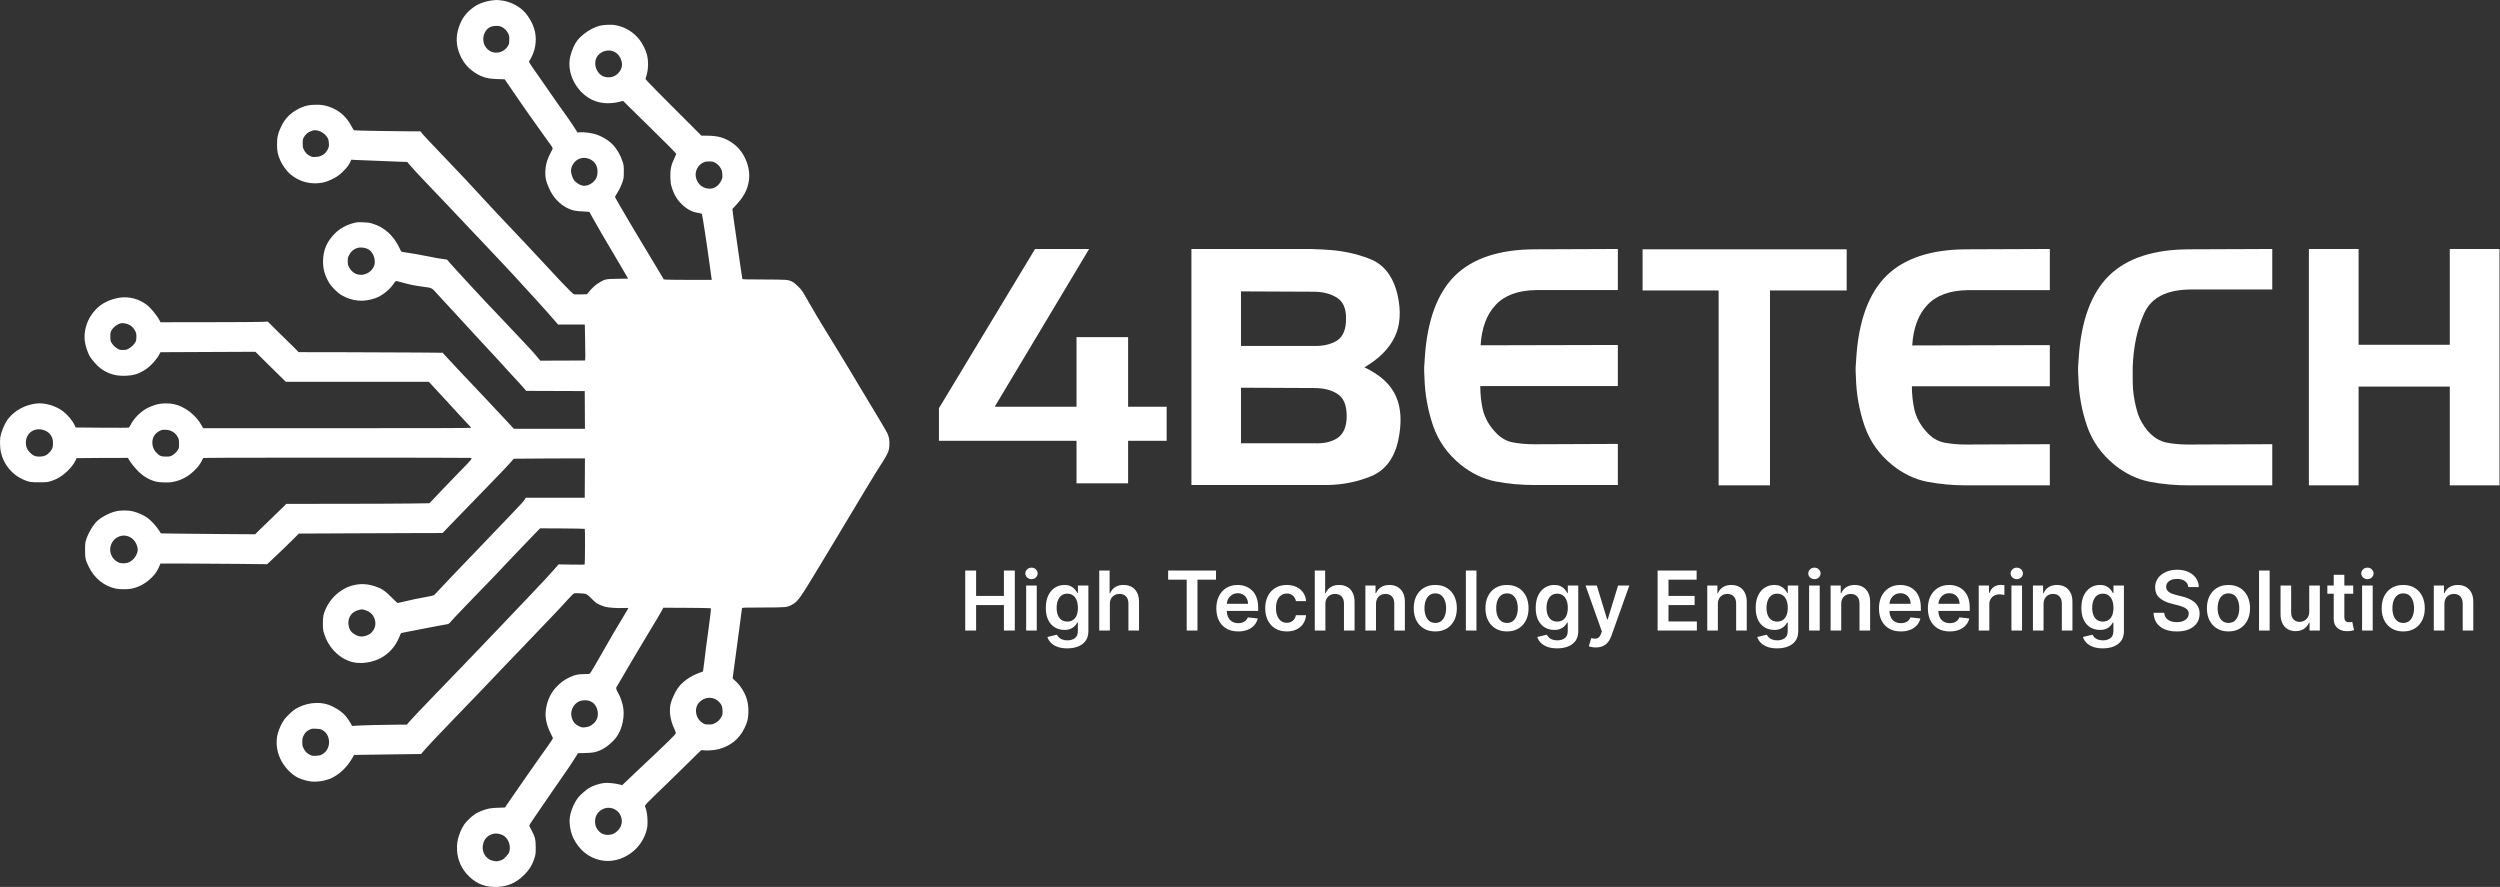
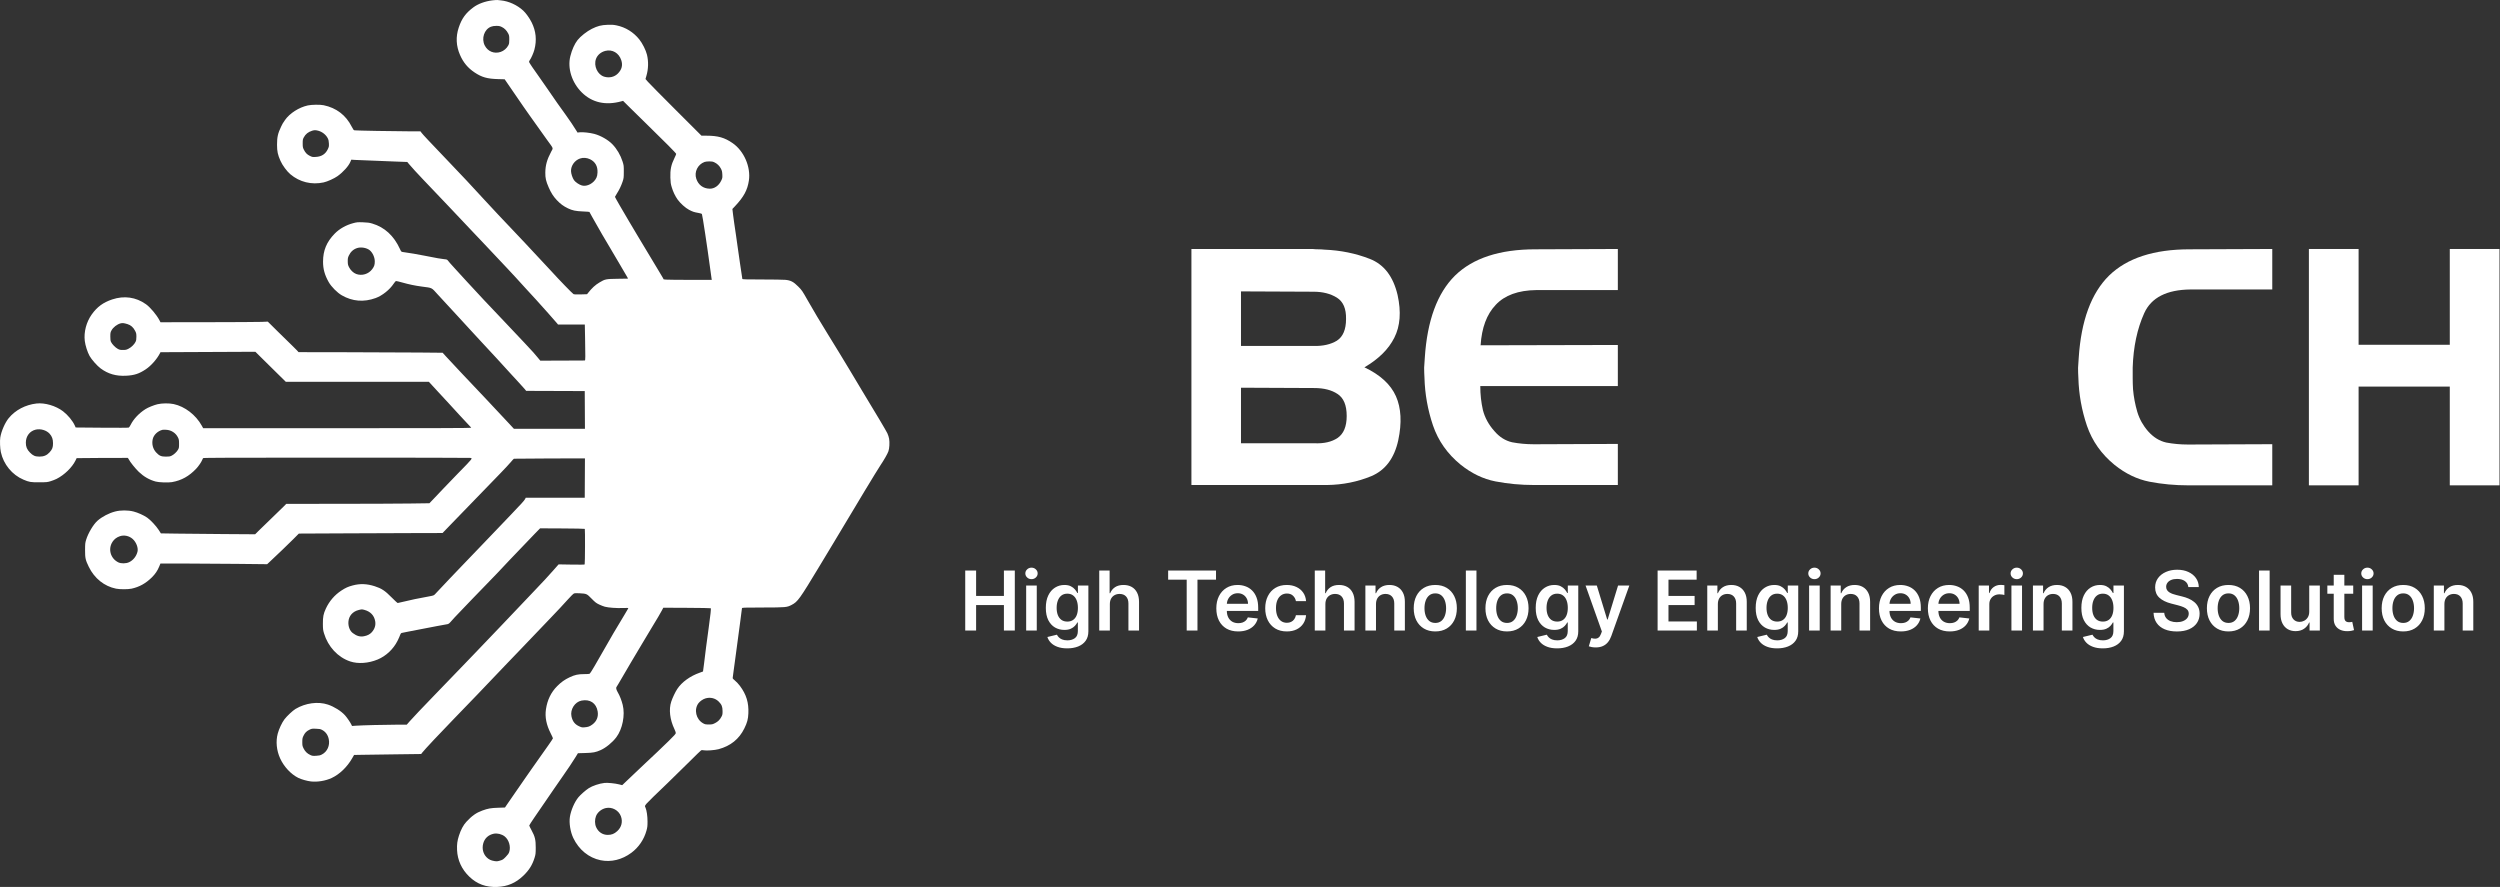
<svg xmlns="http://www.w3.org/2000/svg" width="3030" height="1075" viewBox="0 0 3030 1075" fill="none">
  <rect x="0" y="0" width="3030" height="1075" fill="#333333" stroke="none" />
  <path fill-rule="evenodd" clip-rule="evenodd" d="M596.676 0.447C587.882 1.527 579.449 4.641 573.695 8.932C564.388 15.872 559.643 22.434 555.982 33.42C552.262 44.585 552.775 55.623 557.519 66.542C561.51 75.727 567.016 82.357 575.177 87.806C583.879 93.617 590.555 95.521 603.444 95.868L611.647 96.089L613.686 99.028C614.808 100.645 618.002 105.307 620.784 109.389C629.634 122.371 631.336 124.847 634.629 129.527C636.401 132.045 639.346 136.246 641.176 138.863C647.246 147.548 657.341 161.713 662.992 169.476C671.253 180.825 670.598 179.001 668.1 183.699C662.963 193.359 661.02 200.268 660.923 209.214C660.852 215.837 661.694 219.526 665.023 227.169C667.875 233.716 670.682 238.11 674.83 242.519C679.166 247.129 682.931 249.907 688.394 252.526C693.761 255.1 697.651 255.903 706.633 256.29C710.76 256.468 714.242 256.721 714.372 256.853C714.502 256.985 716.107 259.893 717.938 263.317C721.332 269.66 738.984 300.101 740.609 302.411C741.1 303.11 741.502 303.811 741.502 303.968C741.502 304.126 745.704 311.242 750.838 319.782C755.973 328.322 760.378 335.847 760.628 336.503L761.082 337.697L748.539 337.881C734.319 338.09 733.346 338.286 726.597 342.318C721.353 345.451 717.528 348.971 712.601 355.198L711.499 356.59L704.012 356.818C698.669 356.98 696.114 356.875 695.088 356.45C694.008 356.003 677.382 338.835 668.008 328.485C667.511 327.937 654.069 313.526 636.696 294.916C631.288 289.123 624.057 281.474 620.627 277.918C612.671 269.672 596.132 252.036 585.393 240.349C567.269 220.624 564.017 217.151 545.692 197.963C519.355 170.386 512.942 163.566 511.138 161.217L509.575 159.182L496.871 159.174C479.13 159.163 431.302 158.289 429.69 157.946C428.589 157.712 427.995 156.94 426.269 153.504C419.294 139.615 407.625 130.707 392.243 127.529C387.964 126.645 377.679 126.777 373.093 127.775C362.327 130.118 351.011 137.373 345.388 145.537C342.625 149.548 342.396 149.935 340.723 153.437C336.765 161.719 335.758 166.195 335.765 175.46C335.771 183.512 336.634 187.535 339.957 194.995C342.37 200.413 347.674 207.611 351.881 211.174C363.118 220.693 377.68 224.269 392.243 221.087C396.735 220.106 405.058 216.354 409.026 213.523C415.967 208.57 422.511 201.283 424.672 196.103L425.747 193.525L430.3 193.826C434.636 194.112 441.949 194.406 477.893 195.736L493.644 196.319L495.368 198.444C497.903 201.566 507.248 211.79 513.09 217.833C515.891 220.729 521.945 227.085 526.543 231.957C531.141 236.828 539.445 245.554 544.996 251.347C554.913 261.698 569.877 277.53 574.631 282.703C575.959 284.149 579.848 288.242 583.273 291.8C586.698 295.357 592.191 301.176 595.481 304.731C603.317 313.197 608.303 318.492 615.333 325.811C618.5 329.11 622.909 333.85 625.128 336.344C627.347 338.838 632.537 344.542 636.662 349.018C640.786 353.495 646.629 359.851 649.646 363.142C656.057 370.137 673.77 390.087 675.262 391.994L676.289 393.305H692.54H708.792L709.108 409.183C709.577 432.688 709.535 436.867 708.827 436.915C708.498 436.937 696.218 436.995 681.539 437.043L654.851 437.129L651.276 432.812C649.31 430.438 647.101 427.849 646.366 427.059C645.631 426.269 640.734 420.991 635.483 415.329C630.233 409.668 619.447 398.249 611.515 389.954C593.882 371.514 577.658 354.224 565.467 340.879C560.415 335.349 554.49 328.87 552.301 326.481C546.112 319.727 543.746 317.045 542.781 315.694C542.011 314.614 541.427 314.405 538.404 314.128C534.613 313.781 529.994 312.962 513.85 309.773C505.007 308.026 498.353 306.903 487.853 305.386C486.424 305.179 486.121 304.828 484.694 301.712C477.338 285.663 466.095 275.352 451.131 270.933C447.629 269.898 445.523 269.616 439.877 269.424C433.478 269.208 432.555 269.289 428.147 270.45C419.378 272.761 411.331 277.327 405.551 283.273C395.821 293.282 391.551 303.579 391.533 317.08C391.52 326.021 393.51 333.25 398.348 341.837C401.536 347.496 408.675 354.71 414.266 357.922C427.173 365.336 440.954 366.45 455.286 361.236C463.288 358.326 472.302 351.149 477.096 343.873C478.64 341.529 479.51 340.641 480.259 340.645C480.828 340.647 483.94 341.392 487.173 342.3C495.884 344.744 502.911 346.211 511.216 347.32C524.444 349.085 522.607 348.166 530.697 357.072C538.346 365.491 544.627 372.302 555.038 383.468C558.733 387.43 564.972 394.227 568.903 398.572C572.834 402.917 579.193 409.811 583.034 413.893C591.788 423.197 613.55 446.842 618.983 452.953C620.406 454.555 624.376 458.864 627.804 462.529C631.232 466.194 634.866 470.214 635.879 471.463L637.72 473.734L673.214 473.857L708.707 473.98L708.831 496.842L708.956 519.703H665.904H622.853L617.208 513.599C606.132 501.623 599.412 494.451 589.742 484.288C575.015 468.808 574.254 468.003 558.566 451.327C550.561 442.818 542.319 433.984 540.25 431.697L536.487 427.538L508.412 427.273C492.97 427.126 453.672 426.963 421.083 426.908L361.829 426.809L360.04 424.786C359.056 423.673 356.204 420.83 353.703 418.467C351.201 416.104 343.623 408.689 336.862 401.99L324.568 389.809L316.993 390.12C312.826 390.291 283.564 390.46 251.965 390.496L194.513 390.561L193.157 387.983C189.741 381.489 182.011 372.34 176.844 368.676C164.71 360.071 150.476 358.064 135.973 362.912C125.037 366.568 117.724 371.934 111.192 381.097C104.623 390.312 101.44 402.461 102.766 413.255C103.448 418.806 105.984 426.74 108.575 431.434C110.934 435.704 117.79 443.441 121.926 446.497C131.047 453.238 140.674 456.008 152.832 455.39C162.78 454.885 168.55 453.003 176.621 447.63C183.089 443.323 190.167 435.327 193.85 428.164L194.513 426.875L252.015 426.611L309.517 426.347L316.41 433.167C320.201 436.917 328.495 445.104 334.841 451.358L346.379 462.729H433.078H519.776L530.456 474.339C536.329 480.725 542.657 487.565 544.518 489.54C546.378 491.515 552.106 497.763 557.247 503.425C562.387 509.086 567.598 514.677 568.827 515.849C570.056 517.02 571.062 518.206 571.062 518.484C571.062 518.839 522.443 518.99 408.652 518.988L246.242 518.985L244.571 515.959C237.326 502.84 224.033 492.611 210.488 489.732C204.895 488.544 196.309 488.634 190.867 489.939C186.449 490.999 179.461 493.835 176.298 495.854C168.416 500.883 161.82 507.879 158.332 514.909C157.554 516.478 156.54 517.964 156.079 518.21C155.569 518.483 142.841 518.553 123.47 518.388L91.698 518.118L90.728 515.918C88.194 510.171 82.314 503.021 76.39 498.483C67.721 491.843 54.292 487.892 44.287 489.039C30.824 490.583 18.643 496.974 10.614 506.707C6.098 512.183 1.523 522.664 0.331 530.267C-0.323 534.434 0.033 543.328 1.038 547.963C4.253 562.793 14.75 575.571 28.466 581.355C35.463 584.305 37.115 584.582 47.532 584.542C56.498 584.508 57.376 584.424 61.319 583.221C63.636 582.514 66.867 581.262 68.501 580.437C78.084 575.602 87.407 566.527 91.594 557.958L92.904 555.278L123.569 555.015C140.434 554.87 154.482 554.847 154.785 554.964C155.088 555.08 155.666 555.866 156.069 556.71C157.521 559.753 164.048 567.904 168.226 571.891C174.374 577.758 181.014 581.562 188.768 583.66C192.695 584.723 203.969 585.118 208.351 584.347C220.032 582.291 229.214 577.182 237.975 567.861C240.631 565.035 244.106 559.941 245.024 557.527C245.375 556.605 245.868 555.582 246.119 555.253C246.484 554.776 279.272 554.655 407.263 554.66C495.641 554.663 568.758 554.798 569.745 554.962C573.082 555.513 573.717 554.705 554.569 574.284C549.289 579.683 541.63 587.64 537.548 591.967C533.467 596.293 527.95 602.106 525.287 604.884L520.447 609.933L497.04 610.26C484.167 610.44 445.13 610.606 410.293 610.63L346.952 610.672L343.984 613.696C342.351 615.359 335.644 621.877 329.079 628.179C322.513 634.481 315.361 641.416 313.184 643.588L309.226 647.539L271.26 647.287C250.378 647.149 224.675 646.904 214.143 646.743L194.992 646.45L192.367 642.326C189.311 637.523 182.313 630.048 178.341 627.343C173.976 624.371 167.167 621.309 161.957 619.976C155.11 618.225 146.245 618.212 139.562 619.943C131.927 621.922 123.708 626.222 118.129 631.158C113.217 635.503 106.85 646.163 104.421 654.108C103.243 657.959 103.134 659.01 103.106 666.689C103.072 676.399 103.595 678.748 107.639 687.037C114.477 701.05 126.399 710.592 140.652 713.455C145.359 714.401 155.195 714.389 159.563 713.433C168.945 711.379 176.689 707.061 184.061 699.772C188.156 695.723 190.875 691.713 192.941 686.678L194.462 682.968L222.496 682.997C237.914 683.013 267.01 683.202 287.154 683.417L323.78 683.808L326.652 681.129C336.531 671.914 349.174 659.779 355.199 653.729L362.2 646.698L422.944 646.41C456.353 646.251 495.537 646.099 510.02 646.072L536.352 646.023L545.449 636.606C554.397 627.345 588.056 592.595 606.618 573.457C611.823 568.09 617.479 562.01 619.187 559.946C620.894 557.881 622.56 556.091 622.889 555.968C623.218 555.844 642.717 555.7 666.221 555.648L708.956 555.555L708.831 579.403L708.707 603.251H672.951H637.195L636.495 604.687C635.6 606.525 631.767 610.772 619.21 623.838C613.643 629.631 606.849 636.741 604.113 639.638C601.376 642.535 591.371 652.984 581.878 662.859C572.385 672.734 562.664 682.86 560.275 685.361C557.887 687.863 550.984 695.081 544.936 701.401C534.746 712.049 531.744 715.234 527.45 719.95C525.917 721.634 525.5 721.802 520.552 722.724C504.266 725.757 499.154 726.808 491.38 728.727C486.658 729.892 482.457 730.846 482.044 730.847C481.631 730.848 478.277 727.778 474.591 724.024C466.695 715.985 462.426 713.154 454.26 710.539C444.639 707.46 436.416 707.16 427.432 709.563C421.807 711.068 418.953 712.356 413.788 715.723C405.606 721.056 399.085 728.624 394.935 737.602C391.994 743.964 391.278 747.618 391.333 755.982C391.374 762.302 391.534 763.68 392.665 767.472C397.528 783.774 409.463 796.633 424.388 801.649C433.903 804.848 446.588 803.962 457.735 799.321C467.858 795.107 476.757 786.742 481.768 776.732C483.198 773.876 484.633 770.654 484.957 769.573C485.303 768.417 485.951 767.437 486.532 767.194C487.074 766.967 490.749 766.221 494.699 765.537C498.649 764.853 505.871 763.46 510.75 762.44C515.627 761.421 524.46 759.722 530.379 758.666C536.297 757.609 541.822 756.603 542.657 756.431C543.624 756.23 544.733 755.422 545.711 754.204C547.458 752.031 552.574 746.566 561.977 736.831C565.539 733.144 570.598 727.865 573.22 725.1C575.841 722.335 582.838 715.117 588.768 709.06C598.546 699.07 606.166 691.073 617.507 678.898C623.167 672.822 640.967 654.239 648.361 646.688L654.584 640.333L681.486 640.464C696.282 640.536 708.566 640.773 708.782 640.99C709.228 641.436 709.065 683.346 708.615 684.074C708.427 684.377 702.716 684.453 692.674 684.286L677.024 684.027L671.112 690.719C663.353 699.501 659.412 703.763 648.395 715.285C643.358 720.552 637.633 726.583 635.671 728.688C631.485 733.179 625.598 739.371 617.914 747.363C614.876 750.523 609.932 755.724 606.927 758.92C600.073 766.21 584.081 782.93 574.922 792.382C571.087 796.339 566.011 801.619 563.641 804.116C556.087 812.076 543.542 825.084 525.332 843.84C512.549 857.006 500.063 870.186 496.419 874.36L492.971 878.31L479.951 878.322C466.234 878.335 438.983 879.026 431.227 879.557L426.643 879.872L425.865 878.232C424.555 875.469 420.526 869.589 418.134 866.946C413.444 861.763 405.084 856.515 397.443 853.957C385.496 849.956 370.294 851.999 358.15 859.235C354.828 861.214 347.748 867.855 344.772 871.782C341.745 875.776 338.134 883.463 336.608 889.16C334.083 898.585 335.157 909.576 339.545 919.204C344.102 929.204 352.497 938.241 361.392 942.72C365.084 944.58 372.193 946.593 376.923 947.12C384.854 948.003 394.543 946.38 401.997 942.92C411.545 938.488 420.726 929.657 426.824 919.039L429.143 915.003L438.461 914.833C443.586 914.739 461.885 914.482 479.124 914.261L510.468 913.859L511.68 912.257C514.228 908.888 534.276 887.508 550.244 871.13C566.326 854.636 589.529 830.444 611.772 806.98C616.635 801.85 625.893 792.21 632.344 785.558C643.767 773.779 652.94 764.182 667.237 749.054C671.086 744.98 676.198 739.593 678.597 737.084C680.996 734.574 685.484 729.685 688.57 726.22C691.663 722.746 694.824 719.652 695.612 719.325C696.627 718.905 698.597 718.823 702.396 719.044C711.072 719.546 711.13 719.573 716.994 725.532C721.457 730.067 722.634 730.981 726.182 732.663C728.42 733.725 731.544 734.935 733.124 735.352C737.521 736.514 747.21 737.212 754.817 736.917C759.979 736.717 761.633 736.792 761.52 737.22C761.438 737.532 759.578 740.697 757.386 744.251C748.841 758.113 741.003 771.544 720.782 806.972C717.64 812.478 715.276 816.113 714.484 816.66C714.203 816.853 711.323 817.014 708.083 817.019C700.652 817.028 696.713 817.885 690.416 820.861C684.303 823.751 680.261 826.62 675.317 831.578C667.863 839.056 663.377 848.288 661.699 859.601C660.295 869.072 662.156 878.469 667.522 889.008C668.977 891.864 670.166 894.482 670.166 894.826C670.166 895.171 667.732 898.867 664.756 903.04C661.78 907.213 656.932 914.075 653.982 918.288C651.032 922.501 646.78 928.534 644.534 931.694C642.288 934.854 638.946 939.642 637.108 942.335C635.27 945.027 629.977 952.676 625.346 959.331C620.714 965.987 615.823 973.071 614.476 975.075L612.027 978.716L603.633 978.994C594.871 979.284 591.418 979.897 584.561 982.384C577.185 985.06 571.968 988.742 565.232 996.025C561.617 999.934 558.6 1005.54 556.293 1012.64C554.246 1018.94 553.656 1023.37 553.951 1030.2C554.485 1042.51 559.565 1053.59 568.734 1062.43C578.143 1071.51 588.991 1075.51 602.661 1074.95C615.121 1074.44 624.996 1070.21 634.169 1061.46C641.23 1054.72 645.244 1048.31 647.961 1039.42C649.156 1035.51 649.282 1034.39 649.309 1027.45C649.348 1017.83 648.41 1013.92 644.249 1006.31C642.704 1003.48 641.44 1000.88 641.44 1000.52C641.44 1000.17 644.204 995.845 647.582 990.92C650.96 985.995 656.165 978.411 659.15 974.066C662.134 969.721 667.521 961.857 671.121 956.59C674.721 951.324 679.574 944.322 681.905 941.03C687.719 932.819 694.268 923.027 697.634 917.511L700.445 912.905L709.364 912.65C718.899 912.378 721.872 911.821 727.858 909.179C734.339 906.318 742.142 899.937 746.99 893.533C754.466 883.656 757.82 866.659 754.724 854.339C753.325 848.768 751.126 843.136 748.849 839.292C747.006 836.181 746.354 833.663 747.144 832.71C747.419 832.379 748.386 830.815 749.292 829.235C756.041 817.473 759.167 812.128 764.7 802.902C768.174 797.109 773.884 787.521 777.389 781.596C780.894 775.671 786.184 766.838 789.144 761.966C797.109 748.859 800.02 743.926 802.082 740.044L803.934 736.555L832.524 736.693C848.249 736.768 861.274 736.99 861.469 737.185C861.916 737.632 861.092 745.387 858.994 760.483C856.553 778.046 854.535 793.618 853.323 804.226C852.728 809.431 852.156 813.757 852.05 813.84C851.944 813.923 850.134 814.591 848.028 815.326C836.527 819.335 826.332 826.715 820.878 834.98C818.415 838.713 815.193 845.476 813.579 850.301C810.422 859.738 811.847 872.085 817.442 883.759C818.333 885.618 819.062 887.708 819.062 888.402C819.062 889.407 817.28 891.408 810.309 898.231C802.624 905.751 790.865 916.936 781.957 925.198C780.376 926.664 774.343 932.377 768.551 937.893C762.759 943.409 757.137 948.754 756.057 949.771L754.095 951.621L750.312 950.657C745.412 949.41 736.304 948.509 732.645 948.912C726.44 949.594 718.022 952.413 713.538 955.31C709.809 957.72 703.61 963.165 701.018 966.306C696.34 971.979 692.015 981.942 690.731 990.006C689.554 997.394 691.257 1008.13 694.783 1015.56C701.548 1029.8 713.586 1039.64 727.857 1042.59C740.58 1045.21 753.83 1042.02 765.22 1033.57C774.043 1027.03 780.532 1017.52 783.502 1006.78C784.622 1002.73 784.802 1001.18 784.799 995.611C784.794 989.096 783.829 982.423 782.384 978.915C781.061 975.704 778.657 978.391 808.769 949.42C816.668 941.819 828.923 929.813 836.002 922.738C843.08 915.664 849.287 909.653 849.796 909.381C850.425 909.045 851.442 909.039 852.966 909.364C856.065 910.026 866.251 909.261 870.886 908.019C885.427 904.121 895.812 895.761 902.141 882.858C905.632 875.74 906.7 871.74 907.02 864.597C907.6 851.632 904.574 841.757 896.829 831.349C895.147 829.088 892.474 826.219 890.888 824.973C889.301 823.727 888.005 822.327 888.005 821.86C888.005 821.394 888.326 818.876 888.718 816.266C889.111 813.656 890.406 804.087 891.597 795.002C893.644 779.385 895.86 762.837 897.333 752.151C897.696 749.518 898.231 745.317 898.523 742.815C898.814 740.313 899.143 737.836 899.253 737.309C899.45 736.367 899.861 736.351 924.49 736.3C952.499 736.243 953.706 736.135 959.374 733.191C966.921 729.269 968.911 726.499 993.574 685.601C1001.51 672.435 1009.31 659.507 1010.9 656.874C1012.49 654.241 1016.69 647.239 1020.23 641.314C1023.78 635.389 1031.21 623 1036.76 613.784C1042.3 604.567 1047.27 596.272 1047.79 595.351C1048.32 594.429 1050.42 590.982 1052.47 587.69C1054.51 584.399 1057.91 578.797 1060.02 575.242C1062.13 571.687 1065.3 566.609 1067.08 563.957C1071.55 557.29 1075.63 550.129 1076.75 546.994C1077.96 543.606 1078.38 536.315 1077.62 531.793C1077.3 529.911 1076.32 526.874 1075.44 525.045C1073.94 521.908 1061.81 501.497 1044.81 473.501C1040.65 466.655 1034.01 455.559 1030.06 448.844C1026.11 442.129 1020.24 432.434 1017.02 427.299C1013.8 422.164 1007.51 411.93 1003.04 404.557C998.568 397.184 992.873 387.811 990.386 383.73C987.898 379.648 982.754 370.815 978.953 364.1C972.328 352.395 971.854 351.703 967.487 347.325C961.7 341.524 958.407 339.796 951.957 339.171C949.566 338.94 936.885 338.745 923.777 338.737C905.155 338.727 899.896 338.594 899.726 338.126C899.605 337.797 898.32 329.233 896.87 319.095C895.419 308.956 894.121 299.907 893.985 298.986C893.849 298.064 892.982 291.924 892.059 285.341C891.136 278.757 890.156 272.11 889.881 270.568C889.606 269.027 888.995 264.502 888.524 260.514L887.668 253.262L890.612 250.15C901.423 238.723 905.934 230.422 907.654 218.79C910.09 202.325 901.717 183.032 888.005 173.519C878.256 166.755 870.284 164.477 856.288 164.457L850.185 164.449L819.141 133.448C802.068 116.397 786.799 100.938 785.211 99.095L782.325 95.744L783.446 91.913C785.868 83.636 786.113 74.416 784.127 66.299C782.78 60.792 778.67 52.592 774.862 47.812C767.838 38.998 758.148 33.011 747.271 30.768C743.596 30.009 741.479 29.871 736.475 30.058C728.657 30.352 724.308 31.459 717.325 34.933C711.357 37.902 703.6 44.005 700.035 48.537C696.415 53.136 693.254 60.155 691.279 67.974C687.562 82.694 693.07 100.14 705.213 112.106C717.705 124.416 734.164 128.069 753.232 122.765L755.147 122.232L763.767 130.772C768.508 135.469 777.556 144.349 783.875 150.505C806.156 172.211 819.541 185.729 819.541 186.527C819.541 186.97 818.592 189.24 817.432 191.57C813.455 199.563 812.161 205.761 812.484 215.278C812.681 221.075 812.939 222.886 814.147 226.929C815.784 232.411 818.262 237.612 821.233 241.801C824.486 246.388 830.827 252.085 835.166 254.319C839.704 256.655 841.138 257.133 846.343 258.049C848.55 258.436 850.507 258.998 850.691 259.297C851.321 260.315 857.157 298.756 860.678 325.079C861.488 331.136 862.268 336.791 862.412 337.647L862.674 339.203L836.679 339.2C822.382 339.198 809.269 339.063 807.539 338.899L804.394 338.602L803.043 336.15C802.3 334.801 799.711 330.466 797.291 326.516C792.758 319.117 779.636 297.291 773.112 286.298C771.081 282.875 766.339 274.903 762.575 268.583C754.075 254.31 745.333 239.104 745.333 238.594C745.333 238.383 746.275 236.75 747.426 234.964C750.411 230.335 752.823 225.357 754.531 220.3C755.932 216.151 756.013 215.508 756.045 208.257C756.077 200.919 756.015 200.393 754.549 195.777C752.051 187.906 747.625 180.404 742.157 174.774C737.022 169.486 728.027 164.351 720.254 162.27C715.025 160.87 706.392 159.928 702.653 160.35L699.95 160.655L698.851 158.841C695.774 153.768 689.518 144.446 685.906 139.552C680.382 132.067 670.661 118.224 663.212 107.234C659.821 102.231 655.088 95.444 652.695 92.153C647.35 84.8 641.686 76.413 641.273 75.241C641.079 74.69 641.391 73.81 642.121 72.847C643.773 70.674 646.617 64.236 647.66 60.314C650.758 48.655 649.647 37.678 644.287 26.99C641.744 21.919 637.367 15.809 634.173 12.873C626.787 6.082 616.724 1.458 607.209 0.482C605.629 0.319 603.69 0.113 602.9 0.022C602.11 -0.068 599.309 0.123 596.676 0.447ZM595.047 32.391C586.887 35.525 583.196 46.693 587.522 55.153C591.236 62.415 598.956 65.534 606.775 62.932C610.645 61.644 614.248 58.556 616.09 54.948C617.105 52.96 617.26 52.014 617.251 47.865C617.241 43.58 617.102 42.812 615.918 40.547C613.984 36.844 611.419 34.251 608.166 32.71C605.731 31.556 604.711 31.352 601.464 31.373C598.786 31.39 596.855 31.697 595.047 32.391ZM733.603 61.699C728.303 63.065 724.098 66.668 722.368 71.326C719.227 79.779 724.187 90.552 732.321 92.947C738.587 94.791 744.754 93.332 748.977 89.006C753.642 84.229 754.945 79.073 753.01 73.056C750.156 64.178 742.152 59.494 733.603 61.699ZM378.359 158.417C373.45 159.974 370.345 162.461 368.143 166.603C367.009 168.735 366.869 169.521 366.869 173.785C366.869 178.028 367.017 178.872 368.169 181.206C370.134 185.185 372.072 187.221 375.505 188.911C378.447 190.359 378.81 190.423 382.789 190.193C389.741 189.79 394.43 186.782 397.264 180.906C398.677 177.975 398.786 177.414 398.625 173.838C398.494 170.902 398.163 169.386 397.268 167.623C395.066 163.282 390.598 159.741 385.667 158.428C382.621 157.617 380.889 157.614 378.359 158.417ZM702.867 192.152C696.51 194.381 691.919 200.823 692.071 207.299C692.148 210.563 693.792 215.598 695.669 218.322C697.372 220.794 702.059 223.952 705.334 224.833C711.532 226.502 719.743 222.082 722.888 215.384C723.671 213.716 724.041 211.909 724.176 209.086C724.534 201.623 721.482 196.129 715.283 193.078C711.312 191.122 706.768 190.784 702.867 192.152ZM853.899 196.294C845.613 199.338 841.139 208.468 843.908 216.684C846.436 224.186 852.2 228.476 860.042 228.692C865.827 228.851 871.278 225.014 874.231 218.703C875.566 215.851 875.656 215.321 875.459 211.463C875.282 208.008 874.994 206.805 873.765 204.398C872.033 201.006 869.259 198.331 865.809 196.725C863.832 195.804 862.595 195.584 859.518 195.608C857.411 195.624 854.883 195.933 853.899 196.294ZM432.938 300.613C428.359 302.061 424.946 305.137 422.789 309.758C421.636 312.228 421.453 313.201 421.484 316.701C421.514 320.182 421.722 321.185 422.92 323.643C424.762 327.421 428.245 330.762 431.684 332.048C438.64 334.651 446.726 332.209 451.178 326.162C453.602 322.869 454.237 320.936 454.24 316.839C454.245 311.867 451.615 306.124 448.004 303.22C444.379 300.304 437.615 299.134 432.938 300.613ZM146.27 391.89C141.885 392.975 137.092 396.71 135.004 400.668C133.848 402.859 133.711 403.631 133.711 407.908C133.71 411.657 133.908 413.095 134.623 414.535C136.002 417.313 139.777 421.184 142.644 422.76C144.88 423.989 145.68 424.164 149.031 424.153C152.369 424.142 153.235 423.948 155.772 422.641C159.237 420.858 162.721 417.468 164.222 414.422C165.093 412.654 165.309 411.411 165.309 408.148C165.309 404.584 165.13 403.721 163.872 401.205C161.66 396.78 158.576 394.03 154.448 392.8C150.127 391.513 148.517 391.334 146.27 391.89ZM43.336 520.703C36.061 522.417 31.366 528.576 31.324 536.461C31.297 541.454 32.666 544.774 36.273 548.46C40.017 552.287 42.557 553.379 47.772 553.407C53.053 553.435 56.802 551.858 60.077 548.234C63.43 544.524 64.267 542.309 64.255 537.179C64.244 532.316 63.093 529.034 60.271 525.82C56.475 521.497 49.242 519.311 43.336 520.703ZM196.907 520.953C191.126 522.408 186.27 527.052 185.104 532.24C183.774 538.162 185.304 544.088 189.268 548.37C193.016 552.418 195.301 553.407 200.977 553.435C204.661 553.453 205.951 553.261 207.764 552.423C210.603 551.111 214.078 547.919 215.733 545.107C216.906 543.111 217.014 542.496 217.006 537.897C216.998 533.395 216.86 532.588 215.679 530.168C213.043 524.765 207.539 521.205 201.331 520.888C199.424 520.791 197.434 520.82 196.907 520.953ZM145.396 649.854C141.482 651.147 138.438 653.451 136.325 656.721C130.668 665.474 133.949 676.968 143.421 681.583C146.829 683.243 152.813 683.142 156.531 681.362C161.397 679.032 165.117 674.413 166.604 668.854C167.837 664.241 165.215 657.164 160.819 653.246C156.585 649.472 150.563 648.147 145.396 649.854ZM434.877 739.275C427.488 741.062 422.743 746.464 422.273 753.625C421.905 759.229 423.971 764.568 427.552 767.268C432.369 770.9 436.302 772.014 441.155 771.12C445.195 770.375 448.341 768.772 450.542 766.334C454.19 762.296 455.602 757.723 454.713 752.823C453.443 745.813 448.935 741.132 441.556 739.158C438.694 738.392 438.513 738.395 434.877 739.275ZM854.907 846.502C851.937 847.416 848.389 849.866 846.579 852.253C840.782 859.897 843.541 871.891 852.191 876.656C854.465 877.908 855.181 878.054 859.039 878.058C863.004 878.063 863.61 877.931 866.628 876.411C870.197 874.613 872.511 872.289 874.508 868.495C875.609 866.403 875.763 865.557 875.734 861.792C875.693 856.423 874.68 853.91 871.119 850.35C866.893 846.123 860.819 844.682 854.907 846.502ZM704.794 849.125C696.718 850.722 690.84 859.94 692.616 868.22C693.911 874.259 696.651 877.834 701.801 880.208C704.898 881.636 705.514 881.758 708.398 881.518C712.884 881.143 714.696 880.496 717.931 878.115C723.18 874.251 725.435 868.688 724.366 862.24C722.698 852.175 715.105 847.087 704.794 849.125ZM375.008 884.449C371.456 886.186 369.472 888.234 367.732 891.955C366.557 894.471 366.39 895.394 366.39 899.386C366.39 903.565 366.52 904.209 367.951 907.115C369.767 910.805 372.385 913.359 376.086 915.054C378.452 916.137 379.155 916.234 383.086 916.027C386.6 915.842 387.959 915.541 390.028 914.491C396.663 911.123 400.072 903.539 398.447 895.768C397.379 890.665 394.612 886.871 390.328 884.635C388.287 883.57 387.194 883.361 382.907 883.215C378.145 883.054 377.729 883.119 375.008 884.449ZM734.384 979.342C729.03 980.465 724.196 984.409 722.341 989.166C720.713 993.342 720.793 998.663 722.543 1002.55C725.198 1008.45 730.361 1011.89 736.577 1011.89C741.26 1011.89 744.437 1010.64 748.051 1007.37C753.348 1002.57 754.993 995.882 752.508 989.24C749.828 982.078 741.922 977.76 734.384 979.342ZM598.481 1010.46C591.823 1011.84 587.238 1016.14 585.604 1022.51C584.03 1028.65 585.586 1034.82 589.774 1039.05C592.319 1041.62 595.12 1042.97 599.233 1043.61C602.121 1044.05 602.898 1043.99 606.048 1043.05C609.302 1042.07 609.889 1041.69 612.995 1038.5C615.523 1035.9 616.591 1034.39 617.184 1032.58C619.281 1026.17 616.852 1017.84 611.694 1013.75C608.164 1010.96 602.66 1009.59 598.481 1010.46Z" fill="white" />
-   <path d="M1414 492.951V534.252H1367.26V585.768H1304.74V534.252H1138V494.727L1254.5 301.768H1320L1205.58 492.951H1304.74V408.572H1367.26V492.951H1414Z" fill="white" />
  <path d="M1601.17 587.834H1444V301.768H1590.82C1593.21 302.033 1595.6 302.166 1597.99 302.166C1600.37 302.166 1602.76 302.299 1605.15 302.564C1624.78 303.361 1643.08 307.08 1660.06 313.72C1677.3 320.361 1688.57 334.969 1693.88 357.547C1698.39 377.999 1697.06 395.264 1689.9 409.341C1683 423.153 1670.93 435.106 1653.69 445.199C1672.79 454.23 1685.52 465.917 1691.89 480.26C1698.25 494.604 1699.18 512.4 1694.67 533.649C1689.9 555.429 1679.02 569.905 1662.05 577.077C1645.33 583.983 1627.43 587.568 1608.33 587.834C1607 587.834 1605.68 587.834 1604.35 587.834C1603.29 587.834 1602.23 587.834 1601.17 587.834ZM1592.81 537.235C1604.48 537.766 1613.9 535.641 1621.06 530.86C1628.49 525.813 1632.2 516.915 1632.2 504.166C1632.2 491.151 1628.49 482.252 1621.06 477.471C1613.9 472.69 1604.48 470.3 1592.81 470.3L1504.08 469.901V537.235H1592.81ZM1504.08 353.164V419.302H1592.02C1603.42 419.567 1612.84 417.443 1620.27 412.927C1627.69 408.146 1631.41 399.381 1631.41 386.631C1631.67 374.147 1627.96 365.515 1620.27 360.734C1612.57 355.953 1603.16 353.562 1592.02 353.562L1504.08 353.164Z" fill="white" />
  <path d="M1862.14 351.57C1840.12 351.836 1823.68 357.812 1812.8 369.499C1801.93 380.921 1795.83 397.256 1794.5 418.505L1960.82 418.107V467.909H1794.1C1794.1 478.003 1795.16 487.698 1797.28 496.994C1799.67 506.291 1804.31 514.79 1811.21 522.493C1817.31 529.665 1824.47 534.18 1832.7 536.039C1841.19 537.633 1849.81 538.43 1858.56 538.43C1859.09 538.43 1859.62 538.43 1860.15 538.43C1860.95 538.43 1861.61 538.43 1862.14 538.43L1960.82 538.031V587.834H1859.36C1843.17 587.834 1827.52 586.373 1812.4 583.451C1797.55 580.53 1783.49 573.757 1770.23 563.132C1754.31 550.117 1743.17 534.313 1736.8 515.72C1730.44 496.861 1726.99 477.604 1726.46 457.949C1726.19 453.699 1726.06 449.582 1726.06 445.598C1726.33 441.613 1726.59 437.629 1726.86 433.645C1729.77 388.491 1741.98 355.289 1763.46 334.04C1785.21 312.791 1817.71 302.166 1860.95 302.166L1960.82 301.768V351.57H1862.14Z" fill="white" />
-   <path d="M2082.98 352.039H1990.82V302.167H2238.17V352.039H2145.22V588.233H2082.98V352.039Z" fill="white" />
-   <path d="M2385.44 351.64C2363.37 351.906 2346.88 357.89 2335.97 369.594C2325.07 381.031 2318.95 397.389 2317.62 418.668L2484.38 418.269V468.141H2317.22C2317.22 478.248 2318.28 487.957 2320.41 497.266C2322.81 506.575 2327.46 515.087 2334.38 522.8C2340.49 529.982 2347.67 534.504 2355.92 536.366C2364.43 537.962 2373.07 538.759 2381.85 538.759C2382.38 538.759 2382.92 538.759 2383.45 538.759C2384.25 538.759 2384.91 538.759 2385.44 538.759L2484.38 538.36V588.233H2382.65C2366.43 588.233 2350.73 586.77 2335.57 583.844C2320.68 580.918 2306.58 574.135 2293.28 563.496C2277.33 550.463 2266.15 534.637 2259.77 516.018C2253.39 497.133 2249.93 477.849 2249.4 458.166C2249.13 453.911 2249 449.788 2249 445.798C2249.27 441.808 2249.53 437.818 2249.8 433.829C2252.72 388.611 2264.96 355.363 2286.5 334.085C2308.31 312.806 2340.89 302.167 2384.25 302.167L2484.38 301.768V351.64H2385.44Z" fill="white" />
  <path d="M2655.05 350.842C2626.06 351.108 2607.31 360.683 2598.8 379.568C2590.28 398.453 2585.63 420.397 2584.83 445.399C2584.83 449.655 2584.83 454.044 2584.83 458.565C2584.83 462.821 2584.97 467.21 2585.23 471.731C2586.03 481.041 2587.76 490.217 2590.42 499.261C2593.08 508.038 2597.47 515.885 2603.58 522.8C2609.97 529.982 2617.28 534.504 2625.53 536.366C2634.04 537.962 2642.68 538.759 2651.46 538.759C2651.99 538.759 2652.52 538.759 2653.05 538.759C2653.85 538.759 2654.52 538.759 2655.05 538.759L2753.99 538.36V588.233H2652.26C2636.03 588.233 2620.34 586.77 2605.18 583.844C2590.28 580.918 2576.19 574.135 2562.89 563.496C2546.93 550.463 2535.76 534.637 2529.38 516.018C2522.99 497.133 2519.54 477.849 2519 458.166C2518.74 453.911 2518.61 449.788 2518.61 445.798C2518.87 441.808 2519.14 437.818 2519.4 433.829C2522.33 388.611 2534.56 355.363 2556.11 334.085C2577.92 312.806 2610.5 302.167 2653.85 302.167L2753.99 301.768V350.842H2655.05Z" fill="white" />
  <path d="M2858.62 301.768V417.87H2969.14V301.768H3029.38V588.233H2969.14V468.54H2858.62V588.233H2798.38V301.768H2858.62Z" fill="white" />
  <path d="M1169.86 764.232V691.505H1183.04V722.294H1216.74V691.505H1229.95V764.232H1216.74V733.338H1183.04V764.232H1169.86ZM1243.71 764.232V709.687H1256.56V764.232H1243.71ZM1250.17 701.945C1248.13 701.945 1246.38 701.271 1244.92 699.921C1243.45 698.548 1242.71 696.903 1242.71 694.985C1242.71 693.044 1243.45 691.399 1244.92 690.049C1246.38 688.676 1248.13 687.99 1250.17 687.99C1252.23 687.99 1253.98 688.676 1255.43 690.049C1256.89 691.399 1257.63 693.044 1257.63 694.985C1257.63 696.903 1256.89 698.548 1255.43 699.921C1253.98 701.271 1252.23 701.945 1250.17 701.945ZM1293.5 785.823C1288.89 785.823 1284.92 785.196 1281.61 783.941C1278.29 782.71 1275.63 781.053 1273.62 778.97C1271.6 776.886 1270.21 774.578 1269.43 772.045L1281 769.24C1281.52 770.305 1282.28 771.358 1283.28 772.4C1284.27 773.465 1285.61 774.341 1287.29 775.028C1288.99 775.738 1291.14 776.093 1293.72 776.093C1297.36 776.093 1300.38 775.205 1302.77 773.43C1305.16 771.678 1306.36 768.79 1306.36 764.765V754.431H1305.72C1305.06 755.757 1304.09 757.118 1302.81 758.515C1301.55 759.912 1299.88 761.084 1297.8 762.031C1295.74 762.978 1293.15 763.451 1290.02 763.451C1285.83 763.451 1282.03 762.469 1278.62 760.504C1275.24 758.515 1272.54 755.556 1270.53 751.626C1268.54 747.672 1267.54 742.724 1267.54 736.782C1267.54 730.793 1268.54 725.738 1270.53 721.619C1272.54 717.476 1275.25 714.339 1278.66 712.208C1282.07 710.054 1285.87 708.977 1290.06 708.977C1293.25 708.977 1295.88 709.521 1297.94 710.61C1300.03 711.676 1301.68 712.966 1302.91 714.481C1304.15 715.972 1305.08 717.381 1305.72 718.707H1306.43V709.687H1319.11V765.12C1319.11 769.784 1317.99 773.643 1315.77 776.697C1313.54 779.751 1310.5 782.035 1306.64 783.551C1302.78 785.066 1298.4 785.823 1293.5 785.823ZM1293.61 753.366C1296.33 753.366 1298.65 752.703 1300.57 751.377C1302.49 750.052 1303.94 748.146 1304.94 745.66C1305.93 743.174 1306.43 740.191 1306.43 736.711C1306.43 733.278 1305.93 730.272 1304.94 727.691C1303.97 725.111 1302.52 723.11 1300.61 721.69C1298.71 720.246 1296.38 719.524 1293.61 719.524C1290.75 719.524 1288.35 720.269 1286.44 721.761C1284.52 723.252 1283.07 725.3 1282.1 727.904C1281.13 730.485 1280.65 733.42 1280.65 736.711C1280.65 740.049 1281.13 742.973 1282.1 745.482C1283.1 747.968 1284.55 749.91 1286.47 751.306C1288.41 752.679 1290.79 753.366 1293.61 753.366ZM1345.14 732.272V764.232H1332.28V691.505H1344.85V718.955H1345.49C1346.77 715.878 1348.75 713.451 1351.42 711.676C1354.12 709.876 1357.55 708.977 1361.72 708.977C1365.51 708.977 1368.81 709.77 1371.63 711.356C1374.45 712.942 1376.62 715.262 1378.16 718.316C1379.73 721.37 1380.51 725.099 1380.51 729.502V764.232H1367.65V731.491C1367.65 727.821 1366.7 724.969 1364.81 722.933C1362.94 720.873 1360.31 719.843 1356.93 719.843C1354.65 719.843 1352.62 720.34 1350.82 721.335C1349.04 722.305 1347.65 723.714 1346.63 725.561C1345.63 727.407 1345.14 729.644 1345.14 732.272ZM1415.79 702.549V691.505H1473.81V702.549H1451.33V764.232H1438.27V702.549H1415.79ZM1500.67 765.298C1495.2 765.298 1490.48 764.161 1486.5 761.889C1482.55 759.592 1479.5 756.349 1477.37 752.159C1475.24 747.945 1474.18 742.985 1474.18 737.279C1474.18 731.669 1475.24 726.744 1477.37 722.507C1479.53 718.245 1482.53 714.931 1486.39 712.563C1490.25 710.172 1494.78 708.977 1499.99 708.977C1503.35 708.977 1506.53 709.521 1509.51 710.61C1512.52 711.676 1515.17 713.333 1517.46 715.582C1519.78 717.831 1521.61 720.695 1522.93 724.176C1524.26 727.632 1524.92 731.751 1524.92 736.534V740.475H1480.21V731.811H1512.6C1512.58 729.348 1512.04 727.159 1511 725.241C1509.96 723.3 1508.5 721.773 1506.63 720.66C1504.79 719.547 1502.63 718.991 1500.17 718.991C1497.54 718.991 1495.23 719.63 1493.25 720.909C1491.26 722.163 1489.71 723.82 1488.59 725.88C1487.51 727.916 1486.95 730.153 1486.92 732.592V740.156C1486.92 743.328 1487.51 746.051 1488.67 748.323C1489.83 750.572 1491.45 752.301 1493.53 753.508C1495.61 754.692 1498.05 755.284 1500.85 755.284C1502.72 755.284 1504.41 755.023 1505.92 754.502C1507.44 753.958 1508.75 753.165 1509.87 752.123C1510.98 751.081 1511.82 749.791 1512.39 748.252L1524.39 749.602C1523.63 752.774 1522.19 755.544 1520.06 757.911C1517.95 760.255 1515.25 762.078 1511.96 763.38C1508.67 764.659 1504.91 765.298 1500.67 765.298ZM1559.59 765.298C1554.15 765.298 1549.47 764.102 1545.56 761.711C1541.68 759.32 1538.69 756.017 1536.58 751.803C1534.5 747.566 1533.45 742.689 1533.45 737.173C1533.45 731.633 1534.52 726.744 1536.65 722.507C1538.78 718.245 1541.79 714.931 1545.67 712.563C1549.58 710.172 1554.19 708.977 1559.52 708.977C1563.95 708.977 1567.86 709.794 1571.27 711.427C1574.71 713.037 1577.44 715.321 1579.48 718.281C1581.51 721.216 1582.67 724.649 1582.96 728.579H1570.67C1570.17 725.951 1568.99 723.761 1567.12 722.009C1565.27 720.234 1562.8 719.346 1559.7 719.346C1557.07 719.346 1554.76 720.056 1552.77 721.477C1550.78 722.874 1549.23 724.886 1548.12 727.514C1547.03 730.142 1546.49 733.29 1546.49 736.96C1546.49 740.677 1547.03 743.873 1548.12 746.548C1549.21 749.199 1550.74 751.247 1552.7 752.691C1554.69 754.112 1557.02 754.822 1559.7 754.822C1561.59 754.822 1563.28 754.467 1564.77 753.757C1566.29 753.023 1567.56 751.969 1568.57 750.596C1569.59 749.223 1570.29 747.554 1570.67 745.589H1582.96C1582.65 749.448 1581.51 752.869 1579.55 755.852C1577.58 758.811 1574.91 761.131 1571.52 762.812C1568.14 764.469 1564.16 765.298 1559.59 765.298ZM1606.37 732.272V764.232H1593.51V691.505H1606.08V718.955H1606.72C1608 715.878 1609.98 713.451 1612.65 711.676C1615.35 709.876 1618.78 708.977 1622.95 708.977C1626.74 708.977 1630.04 709.77 1632.86 711.356C1635.68 712.942 1637.85 715.262 1639.39 718.316C1640.96 721.37 1641.74 725.099 1641.74 729.502V764.232H1628.88V731.491C1628.88 727.821 1627.93 724.969 1626.04 722.933C1624.17 720.873 1621.54 719.843 1618.16 719.843C1615.88 719.843 1613.85 720.34 1612.05 721.335C1610.27 722.305 1608.88 723.714 1607.86 725.561C1606.86 727.407 1606.37 729.644 1606.37 732.272ZM1667.7 732.272V764.232H1654.84V709.687H1667.13V718.955H1667.77C1669.02 715.901 1671.02 713.475 1673.77 711.676C1676.54 709.876 1679.96 708.977 1684.03 708.977C1687.8 708.977 1691.07 709.782 1693.87 711.392C1696.68 713.001 1698.86 715.333 1700.4 718.387C1701.96 721.441 1702.73 725.146 1702.71 729.502V764.232H1689.85V731.491C1689.85 727.845 1688.91 724.992 1687.01 722.933C1685.14 720.873 1682.55 719.843 1679.24 719.843C1676.99 719.843 1674.99 720.34 1673.24 721.335C1671.51 722.305 1670.15 723.714 1669.15 725.561C1668.18 727.407 1667.7 729.644 1667.7 732.272ZM1739.57 765.298C1734.24 765.298 1729.63 764.126 1725.72 761.782C1721.81 759.438 1718.78 756.16 1716.63 751.945C1714.5 747.731 1713.43 742.807 1713.43 737.173C1713.43 731.538 1714.5 726.602 1716.63 722.365C1718.78 718.127 1721.81 714.836 1725.72 712.492C1729.63 710.149 1734.24 708.977 1739.57 708.977C1744.9 708.977 1749.51 710.149 1753.42 712.492C1757.33 714.836 1760.34 718.127 1762.48 722.365C1764.63 726.602 1765.71 731.538 1765.71 737.173C1765.71 742.807 1764.63 747.731 1762.48 751.945C1760.34 756.16 1757.33 759.438 1753.42 761.782C1749.51 764.126 1744.9 765.298 1739.57 765.298ZM1739.64 754.999C1742.53 754.999 1744.94 754.206 1746.89 752.62C1748.83 751.01 1750.27 748.856 1751.22 746.157C1752.19 743.458 1752.67 740.452 1752.67 737.137C1752.67 733.799 1752.19 730.781 1751.22 728.082C1750.27 725.359 1748.83 723.193 1746.89 721.583C1744.94 719.973 1742.53 719.169 1739.64 719.169C1736.68 719.169 1734.22 719.973 1732.26 721.583C1730.31 723.193 1728.86 725.359 1727.89 728.082C1726.94 730.781 1726.47 733.799 1726.47 737.137C1726.47 740.452 1726.94 743.458 1727.89 746.157C1728.86 748.856 1730.31 751.01 1732.26 752.62C1734.22 754.206 1736.68 754.999 1739.64 754.999ZM1789.47 691.505V764.232H1776.62V691.505H1789.47ZM1826.48 765.298C1821.16 765.298 1816.54 764.126 1812.64 761.782C1808.73 759.438 1805.7 756.16 1803.54 751.945C1801.41 747.731 1800.35 742.807 1800.35 737.173C1800.35 731.538 1801.41 726.602 1803.54 722.365C1805.7 718.127 1808.73 714.836 1812.64 712.492C1816.54 710.149 1821.16 708.977 1826.48 708.977C1831.81 708.977 1836.43 710.149 1840.33 712.492C1844.24 714.836 1847.26 718.127 1849.39 722.365C1851.54 726.602 1852.62 731.538 1852.62 737.173C1852.62 742.807 1851.54 747.731 1849.39 751.945C1847.26 756.16 1844.24 759.438 1840.33 761.782C1836.43 764.126 1831.81 765.298 1826.48 765.298ZM1826.56 754.999C1829.44 754.999 1831.86 754.206 1833.8 752.62C1835.74 751.01 1837.19 748.856 1838.13 746.157C1839.1 743.458 1839.59 740.452 1839.59 737.137C1839.59 733.799 1839.1 730.781 1838.13 728.082C1837.19 725.359 1835.74 723.193 1833.8 721.583C1831.86 719.973 1829.44 719.169 1826.56 719.169C1823.6 719.169 1821.13 719.973 1819.17 721.583C1817.23 723.193 1815.77 725.359 1814.8 728.082C1813.85 730.781 1813.38 733.799 1813.38 737.137C1813.38 740.452 1813.85 743.458 1814.8 746.157C1815.77 748.856 1817.23 751.01 1819.17 752.62C1821.13 754.206 1823.6 754.999 1826.56 754.999ZM1887.25 785.823C1882.64 785.823 1878.67 785.196 1875.36 783.941C1872.04 782.71 1869.38 781.053 1867.37 778.97C1865.35 776.886 1863.96 774.578 1863.18 772.045L1874.75 769.24C1875.27 770.305 1876.03 771.358 1877.03 772.4C1878.02 773.465 1879.36 774.341 1881.04 775.028C1882.74 775.738 1884.89 776.093 1887.47 776.093C1891.11 776.093 1894.13 775.205 1896.52 773.43C1898.91 771.678 1900.11 768.79 1900.11 764.765V754.431H1899.47C1898.81 755.757 1897.84 757.118 1896.56 758.515C1895.3 759.912 1893.63 761.084 1891.55 762.031C1889.49 762.978 1886.9 763.451 1883.77 763.451C1879.58 763.451 1875.78 762.469 1872.37 760.504C1868.99 758.515 1866.29 755.556 1864.28 751.626C1862.29 747.672 1861.29 742.724 1861.29 736.782C1861.29 730.793 1862.29 725.738 1864.28 721.619C1866.29 717.476 1869 714.339 1872.41 712.208C1875.82 710.054 1879.62 708.977 1883.81 708.977C1887 708.977 1889.63 709.521 1891.69 710.61C1893.78 711.676 1895.43 712.966 1896.66 714.481C1897.9 715.972 1898.83 717.381 1899.47 718.707H1900.18V709.687H1912.86V765.12C1912.86 769.784 1911.74 773.643 1909.52 776.697C1907.29 779.751 1904.25 782.035 1900.39 783.551C1896.53 785.066 1892.15 785.823 1887.25 785.823ZM1887.36 753.366C1890.08 753.366 1892.4 752.703 1894.32 751.377C1896.24 750.052 1897.69 748.146 1898.69 745.66C1899.68 743.174 1900.18 740.191 1900.18 736.711C1900.18 733.278 1899.68 730.272 1898.69 727.691C1897.72 725.111 1896.27 723.11 1894.36 721.69C1892.46 720.246 1890.13 719.524 1887.36 719.524C1884.5 719.524 1882.1 720.269 1880.19 721.761C1878.27 723.252 1876.82 725.3 1875.85 727.904C1874.88 730.485 1874.4 733.42 1874.4 736.711C1874.4 740.049 1874.88 742.973 1875.85 745.482C1876.85 747.968 1878.3 749.91 1880.22 751.306C1882.16 752.679 1884.54 753.366 1887.36 753.366ZM1934.02 784.687C1932.27 784.687 1930.65 784.545 1929.16 784.261C1927.69 784 1926.52 783.693 1925.64 783.338L1928.62 773.323C1930.49 773.868 1932.16 774.128 1933.63 774.105C1935.1 774.081 1936.39 773.619 1937.5 772.72C1938.64 771.844 1939.6 770.376 1940.38 768.316L1941.48 765.369L1921.7 709.687H1935.34L1947.91 750.88H1948.48L1961.08 709.687H1974.75L1952.91 770.838C1951.9 773.726 1950.55 776.2 1948.87 778.259C1947.18 780.343 1945.13 781.929 1942.69 783.018C1940.27 784.131 1937.38 784.687 1934.02 784.687ZM2009.02 764.232V691.505H2056.32V702.549H2022.2V722.294H2053.87V733.338H2022.2V753.188H2056.61V764.232H2009.02ZM2082.05 732.272V764.232H2069.2V709.687H2081.48V718.955H2082.12C2083.38 715.901 2085.38 713.475 2088.12 711.676C2090.89 709.876 2094.31 708.977 2098.39 708.977C2102.15 708.977 2105.43 709.782 2108.22 711.392C2111.04 713.001 2113.22 715.333 2114.76 718.387C2116.32 721.441 2117.09 725.146 2117.07 729.502V764.232H2104.21V731.491C2104.21 727.845 2103.26 724.992 2101.37 722.933C2099.5 720.873 2096.91 719.843 2093.59 719.843C2091.34 719.843 2089.34 720.34 2087.59 721.335C2085.86 722.305 2084.5 723.714 2083.51 725.561C2082.54 727.407 2082.05 729.644 2082.05 732.272ZM2153.86 785.823C2149.24 785.823 2145.27 785.196 2141.96 783.941C2138.64 782.71 2135.98 781.053 2133.97 778.97C2131.96 776.886 2130.56 774.578 2129.78 772.045L2141.36 769.24C2141.88 770.305 2142.63 771.358 2143.63 772.4C2144.62 773.465 2145.96 774.341 2147.64 775.028C2149.35 775.738 2151.49 776.093 2154.07 776.093C2157.71 776.093 2160.73 775.205 2163.12 773.43C2165.51 771.678 2166.71 768.79 2166.71 764.765V754.431H2166.07C2165.41 755.757 2164.44 757.118 2163.16 758.515C2161.9 759.912 2160.24 761.084 2158.15 762.031C2156.09 762.978 2153.5 763.451 2150.37 763.451C2146.18 763.451 2142.38 762.469 2138.98 760.504C2135.59 758.515 2132.89 755.556 2130.88 751.626C2128.89 747.672 2127.9 742.724 2127.9 736.782C2127.9 730.793 2128.89 725.738 2130.88 721.619C2132.89 717.476 2135.6 714.339 2139.01 712.208C2142.42 710.054 2146.22 708.977 2150.41 708.977C2153.61 708.977 2156.23 709.521 2158.29 710.61C2160.38 711.676 2162.03 712.966 2163.27 714.481C2164.5 715.972 2165.43 717.381 2166.07 718.707H2166.78V709.687H2179.46V765.12C2179.46 769.784 2178.35 773.643 2176.12 776.697C2173.9 779.751 2170.85 782.035 2166.99 783.551C2163.14 785.066 2158.76 785.823 2153.86 785.823ZM2153.96 753.366C2156.68 753.366 2159 752.703 2160.92 751.377C2162.84 750.052 2164.3 748.146 2165.29 745.66C2166.28 743.174 2166.78 740.191 2166.78 736.711C2166.78 733.278 2166.28 730.272 2165.29 727.691C2164.32 725.111 2162.87 723.11 2160.96 721.69C2159.06 720.246 2156.73 719.524 2153.96 719.524C2151.1 719.524 2148.71 720.269 2146.79 721.761C2144.87 723.252 2143.43 725.3 2142.46 727.904C2141.49 730.485 2141 733.42 2141 736.711C2141 740.049 2141.49 742.973 2142.46 745.482C2143.45 747.968 2144.91 749.91 2146.82 751.306C2148.77 752.679 2151.14 753.366 2153.96 753.366ZM2192.63 764.232V709.687H2205.49V764.232H2192.63ZM2199.1 701.945C2197.06 701.945 2195.31 701.271 2193.84 699.921C2192.37 698.548 2191.64 696.903 2191.64 694.985C2191.64 693.044 2192.37 691.399 2193.84 690.049C2195.31 688.676 2197.06 687.99 2199.1 687.99C2201.16 687.99 2202.91 688.676 2204.35 690.049C2205.82 691.399 2206.55 693.044 2206.55 694.985C2206.55 696.903 2205.82 698.548 2204.35 699.921C2202.91 701.271 2201.16 701.945 2199.1 701.945ZM2231.56 732.272V764.232H2218.71V709.687H2230.99V718.955H2231.63C2232.89 715.901 2234.89 713.475 2237.64 711.676C2240.41 709.876 2243.83 708.977 2247.9 708.977C2251.66 708.977 2254.94 709.782 2257.73 711.392C2260.55 713.001 2262.73 715.333 2264.27 718.387C2265.83 721.441 2266.6 725.146 2266.58 729.502V764.232H2253.72V731.491C2253.72 727.845 2252.77 724.992 2250.88 722.933C2249.01 720.873 2246.42 719.843 2243.1 719.843C2240.85 719.843 2238.85 720.34 2237.1 721.335C2235.37 722.305 2234.01 723.714 2233.02 725.561C2232.05 727.407 2231.56 729.644 2231.56 732.272ZM2303.79 765.298C2298.32 765.298 2293.6 764.161 2289.62 761.889C2285.67 759.592 2282.63 756.349 2280.5 752.159C2278.37 747.945 2277.3 742.985 2277.3 737.279C2277.3 731.669 2278.37 726.744 2280.5 722.507C2282.65 718.245 2285.66 714.931 2289.52 712.563C2293.38 710.172 2297.91 708.977 2303.12 708.977C2306.48 708.977 2309.65 709.521 2312.64 710.61C2315.64 711.676 2318.29 713.333 2320.59 715.582C2322.91 717.831 2324.73 720.695 2326.06 724.176C2327.38 727.632 2328.05 731.751 2328.05 736.534V740.475H2283.34V731.811H2315.72C2315.7 729.348 2315.17 727.159 2314.13 725.241C2313.09 723.3 2311.63 721.773 2309.76 720.66C2307.91 719.547 2305.76 718.991 2303.3 718.991C2300.67 718.991 2298.36 719.63 2296.37 720.909C2294.38 722.163 2292.83 723.82 2291.72 725.88C2290.63 727.916 2290.07 730.153 2290.05 732.592V740.156C2290.05 743.328 2290.63 746.051 2291.79 748.323C2292.95 750.572 2294.57 752.301 2296.66 753.508C2298.74 754.692 2301.18 755.284 2303.97 755.284C2305.84 755.284 2307.53 755.023 2309.05 754.502C2310.56 753.958 2311.88 753.165 2312.99 752.123C2314.1 751.081 2314.94 749.791 2315.51 748.252L2327.51 749.602C2326.76 752.774 2325.31 755.544 2323.18 757.911C2321.08 760.255 2318.38 762.078 2315.09 763.38C2311.79 764.659 2308.03 765.298 2303.79 765.298ZM2363.07 765.298C2357.6 765.298 2352.88 764.161 2348.9 761.889C2344.95 759.592 2341.91 756.349 2339.77 752.159C2337.64 747.945 2336.58 742.985 2336.58 737.279C2336.58 731.669 2337.64 726.744 2339.77 722.507C2341.93 718.245 2344.94 714.931 2348.79 712.563C2352.65 710.172 2357.19 708.977 2362.4 708.977C2365.76 708.977 2368.93 709.521 2371.91 710.61C2374.92 711.676 2377.57 713.333 2379.87 715.582C2382.19 717.831 2384.01 720.695 2385.34 724.176C2386.66 727.632 2387.32 731.751 2387.32 736.534V740.475H2342.62V731.811H2375C2374.98 729.348 2374.45 727.159 2373.4 725.241C2372.36 723.3 2370.91 721.773 2369.04 720.66C2367.19 719.547 2365.04 718.991 2362.57 718.991C2359.95 718.991 2357.64 719.63 2355.65 720.909C2353.66 722.163 2352.11 723.82 2351 725.88C2349.91 727.916 2349.35 730.153 2349.33 732.592V740.156C2349.33 743.328 2349.91 746.051 2351.07 748.323C2352.23 750.572 2353.85 752.301 2355.93 753.508C2358.02 754.692 2360.45 755.284 2363.25 755.284C2365.12 755.284 2366.81 755.023 2368.33 754.502C2369.84 753.958 2371.15 753.165 2372.27 752.123C2373.38 751.081 2374.22 749.791 2374.79 748.252L2386.79 749.602C2386.03 752.774 2384.59 755.544 2382.46 757.911C2380.35 760.255 2377.65 762.078 2374.36 763.38C2371.07 764.659 2367.31 765.298 2363.07 765.298ZM2398.2 764.232V709.687H2410.66V718.778H2411.23C2412.23 715.629 2413.93 713.203 2416.35 711.498C2418.78 709.77 2421.57 708.906 2424.69 708.906C2425.4 708.906 2426.19 708.941 2427.07 709.012C2427.97 709.06 2428.72 709.142 2429.31 709.261V721.086C2428.76 720.897 2427.9 720.731 2426.72 720.589C2425.56 720.423 2424.43 720.34 2423.34 720.34C2421 720.34 2418.89 720.849 2417.02 721.867C2415.17 722.862 2413.72 724.247 2412.65 726.022C2411.59 727.798 2411.05 729.846 2411.05 732.166V764.232H2398.2ZM2437.85 764.232V709.687H2450.7V764.232H2437.85ZM2444.31 701.945C2442.28 701.945 2440.52 701.271 2439.06 699.921C2437.59 698.548 2436.85 696.903 2436.85 694.985C2436.85 693.044 2437.59 691.399 2439.06 690.049C2440.52 688.676 2442.28 687.99 2444.31 687.99C2446.37 687.99 2448.12 688.676 2449.57 690.049C2451.03 691.399 2451.77 693.044 2451.77 694.985C2451.77 696.903 2451.03 698.548 2449.57 699.921C2448.12 701.271 2446.37 701.945 2444.31 701.945ZM2476.78 732.272V764.232H2463.92V709.687H2476.21V718.955H2476.85C2478.1 715.901 2480.1 713.475 2482.85 711.676C2485.62 709.876 2489.04 708.977 2493.11 708.977C2496.88 708.977 2500.16 709.782 2502.95 711.392C2505.77 713.001 2507.94 715.333 2509.48 718.387C2511.05 721.441 2511.82 725.146 2511.79 729.502V764.232H2498.94V731.491C2498.94 727.845 2497.99 724.992 2496.1 722.933C2494.23 720.873 2491.63 719.843 2488.32 719.843C2486.07 719.843 2484.07 720.34 2482.32 721.335C2480.59 722.305 2479.23 723.714 2478.23 725.561C2477.26 727.407 2476.78 729.644 2476.78 732.272ZM2548.58 785.823C2543.97 785.823 2540 785.196 2536.69 783.941C2533.37 782.71 2530.71 781.053 2528.7 778.97C2526.68 776.886 2525.29 774.578 2524.5 772.045L2536.08 769.24C2536.6 770.305 2537.36 771.358 2538.35 772.4C2539.35 773.465 2540.69 774.341 2542.37 775.028C2544.07 775.738 2546.21 776.093 2548.79 776.093C2552.44 776.093 2555.46 775.205 2557.85 773.43C2560.24 771.678 2561.44 768.79 2561.44 764.765V754.431H2560.8C2560.13 755.757 2559.16 757.118 2557.89 758.515C2556.63 759.912 2554.96 761.084 2552.88 762.031C2550.82 762.978 2548.23 763.451 2545.1 763.451C2540.91 763.451 2537.11 762.469 2533.7 760.504C2530.32 758.515 2527.62 755.556 2525.61 751.626C2523.62 747.672 2522.62 742.724 2522.62 736.782C2522.62 730.793 2523.62 725.738 2525.61 721.619C2527.62 717.476 2530.33 714.339 2533.74 712.208C2537.15 710.054 2540.95 708.977 2545.14 708.977C2548.33 708.977 2550.96 709.521 2553.02 710.61C2555.1 711.676 2556.76 712.966 2557.99 714.481C2559.22 715.972 2560.16 717.381 2560.8 718.707H2561.51V709.687H2574.19V765.12C2574.19 769.784 2573.07 773.643 2570.85 776.697C2568.62 779.751 2565.58 782.035 2561.72 783.551C2557.86 785.066 2553.48 785.823 2548.58 785.823ZM2548.69 753.366C2551.41 753.366 2553.73 752.703 2555.65 751.377C2557.57 750.052 2559.02 748.146 2560.02 745.66C2561.01 743.174 2561.51 740.191 2561.51 736.711C2561.51 733.278 2561.01 730.272 2560.02 727.691C2559.05 725.111 2557.6 723.11 2555.68 721.69C2553.79 720.246 2551.46 719.524 2548.69 719.524C2545.82 719.524 2543.43 720.269 2541.51 721.761C2539.6 723.252 2538.15 725.3 2537.18 727.904C2536.21 730.485 2535.73 733.42 2535.73 736.711C2535.73 740.049 2536.21 742.973 2537.18 745.482C2538.18 747.968 2539.63 749.91 2541.55 751.306C2543.49 752.679 2545.87 753.366 2548.69 753.366ZM2652.26 711.498C2651.93 708.397 2650.53 705.982 2648.07 704.254C2645.63 702.526 2642.46 701.661 2638.55 701.661C2635.8 701.661 2633.45 702.076 2631.48 702.904C2629.52 703.733 2628.01 704.857 2626.97 706.278C2625.93 707.698 2625.4 709.32 2625.37 711.143C2625.37 712.658 2625.72 713.972 2626.4 715.085C2627.11 716.197 2628.07 717.144 2629.28 717.926C2630.49 718.683 2631.83 719.322 2633.29 719.843C2634.76 720.364 2636.24 720.802 2637.73 721.157L2644.55 722.862C2647.3 723.501 2649.94 724.365 2652.47 725.454C2655.03 726.543 2657.31 727.916 2659.32 729.573C2661.36 731.231 2662.97 733.231 2664.15 735.575C2665.34 737.919 2665.93 740.665 2665.93 743.813C2665.93 748.075 2664.84 751.827 2662.66 755.07C2660.48 758.29 2657.34 760.811 2653.22 762.634C2649.12 764.434 2644.16 765.333 2638.34 765.333C2632.68 765.333 2627.77 764.457 2623.6 762.705C2619.46 760.954 2616.21 758.397 2613.87 755.035C2611.55 751.673 2610.29 747.578 2610.11 742.748H2623.07C2623.26 745.281 2624.04 747.388 2625.41 749.069C2626.78 750.75 2628.57 752.005 2630.77 752.833C2633 753.662 2635.48 754.076 2638.23 754.076C2641.09 754.076 2643.6 753.65 2645.76 752.798C2647.94 751.922 2649.64 750.714 2650.87 749.176C2652.1 747.613 2652.73 745.79 2652.75 743.707C2652.73 741.813 2652.17 740.25 2651.09 739.019C2650 737.765 2648.47 736.723 2646.5 735.894C2644.56 735.042 2642.29 734.285 2639.69 733.622L2631.41 731.491C2625.42 729.952 2620.69 727.62 2617.21 724.495C2613.75 721.347 2612.02 717.168 2612.02 711.96C2612.02 707.675 2613.18 703.922 2615.5 700.703C2617.85 697.483 2621.03 694.985 2625.06 693.21C2629.08 691.41 2633.64 690.511 2638.73 690.511C2643.89 690.511 2648.41 691.41 2652.29 693.21C2656.2 694.985 2659.26 697.459 2661.49 700.632C2663.72 703.78 2664.86 707.402 2664.93 711.498H2652.26ZM2700.9 765.298C2695.57 765.298 2690.96 764.126 2687.05 761.782C2683.14 759.438 2680.11 756.16 2677.96 751.945C2675.83 747.731 2674.76 742.807 2674.76 737.173C2674.76 731.538 2675.83 726.602 2677.96 722.365C2680.11 718.127 2683.14 714.836 2687.05 712.492C2690.96 710.149 2695.57 708.977 2700.9 708.977C2706.23 708.977 2710.84 710.149 2714.75 712.492C2718.65 714.836 2721.67 718.127 2723.8 722.365C2725.96 726.602 2727.04 731.538 2727.04 737.173C2727.04 742.807 2725.96 747.731 2723.8 751.945C2721.67 756.16 2718.65 759.438 2714.75 761.782C2710.84 764.126 2706.23 765.298 2700.9 765.298ZM2700.97 754.999C2703.86 754.999 2706.27 754.206 2708.21 752.62C2710.16 751.01 2711.6 748.856 2712.55 746.157C2713.52 743.458 2714 740.452 2714 737.137C2714 733.799 2713.52 730.781 2712.55 728.082C2711.6 725.359 2710.16 723.193 2708.21 721.583C2706.27 719.973 2703.86 719.169 2700.97 719.169C2698.01 719.169 2695.55 719.973 2693.58 721.583C2691.64 723.193 2690.19 725.359 2689.22 728.082C2688.27 730.781 2687.8 733.799 2687.8 737.137C2687.8 740.452 2688.27 743.458 2689.22 746.157C2690.19 748.856 2691.64 751.01 2693.58 752.62C2695.55 754.206 2698.01 754.999 2700.97 754.999ZM2750.8 691.505V764.232H2737.95V691.505H2750.8ZM2798.79 741.292V709.687H2811.64V764.232H2799.18V754.538H2798.61C2797.38 757.592 2795.35 760.089 2792.54 762.031C2789.74 763.972 2786.3 764.943 2782.2 764.943C2778.63 764.943 2775.47 764.15 2772.72 762.563C2770 760.954 2767.87 758.622 2766.33 755.568C2764.79 752.49 2764.02 748.773 2764.02 744.417V709.687H2776.88V742.428C2776.88 745.885 2777.82 748.631 2779.72 750.667C2781.61 752.703 2784.1 753.721 2787.17 753.721C2789.07 753.721 2790.9 753.259 2792.68 752.336C2794.45 751.413 2795.91 750.04 2797.05 748.217C2798.21 746.37 2798.79 744.062 2798.79 741.292ZM2852.1 709.687V719.63H2820.74V709.687H2852.1ZM2828.48 696.619H2841.34V747.826C2841.34 749.554 2841.6 750.88 2842.12 751.803C2842.66 752.703 2843.37 753.319 2844.25 753.65C2845.13 753.981 2846.1 754.147 2847.16 754.147C2847.97 754.147 2848.7 754.088 2849.36 753.97C2850.05 753.851 2850.57 753.745 2850.93 753.65L2853.09 763.7C2852.4 763.936 2851.42 764.197 2850.14 764.481C2848.89 764.765 2847.35 764.931 2845.53 764.978C2842.31 765.073 2839.41 764.588 2836.83 763.522C2834.25 762.433 2832.2 760.752 2830.68 758.48C2829.19 756.207 2828.46 753.366 2828.48 749.957V696.619ZM2862.85 764.232V709.687H2875.7V764.232H2862.85ZM2869.31 701.945C2867.28 701.945 2865.52 701.271 2864.06 699.921C2862.59 698.548 2861.85 696.903 2861.85 694.985C2861.85 693.044 2862.59 691.399 2864.06 690.049C2865.52 688.676 2867.28 687.99 2869.31 687.99C2871.37 687.99 2873.12 688.676 2874.57 690.049C2876.03 691.399 2876.77 693.044 2876.77 694.985C2876.77 696.903 2876.03 698.548 2874.57 699.921C2873.12 701.271 2871.37 701.945 2869.31 701.945ZM2912.72 765.298C2907.39 765.298 2902.77 764.126 2898.87 761.782C2894.96 759.438 2891.93 756.16 2889.77 751.945C2887.64 747.731 2886.58 742.807 2886.58 737.173C2886.58 731.538 2887.64 726.602 2889.77 722.365C2891.93 718.127 2894.96 714.836 2898.87 712.492C2902.77 710.149 2907.39 708.977 2912.72 708.977C2918.04 708.977 2922.66 710.149 2926.56 712.492C2930.47 714.836 2933.49 718.127 2935.62 722.365C2937.77 726.602 2938.85 731.538 2938.85 737.173C2938.85 742.807 2937.77 747.731 2935.62 751.945C2933.49 756.16 2930.47 759.438 2926.56 761.782C2922.66 764.126 2918.04 765.298 2912.72 765.298ZM2912.79 754.999C2915.67 754.999 2918.09 754.206 2920.03 752.62C2921.97 751.01 2923.42 748.856 2924.36 746.157C2925.33 743.458 2925.82 740.452 2925.82 737.137C2925.82 733.799 2925.33 730.781 2924.36 728.082C2923.42 725.359 2921.97 723.193 2920.03 721.583C2918.09 719.973 2915.67 719.169 2912.79 719.169C2909.83 719.169 2907.36 719.973 2905.4 721.583C2903.46 723.193 2902 725.359 2901.03 728.082C2900.08 730.781 2899.61 733.799 2899.61 737.137C2899.61 740.452 2900.08 743.458 2901.03 746.157C2902 748.856 2903.46 751.01 2905.4 752.62C2907.36 754.206 2909.83 754.999 2912.79 754.999ZM2962.62 732.272V764.232H2949.76V709.687H2962.05V718.955H2962.69C2963.94 715.901 2965.94 713.475 2968.69 711.676C2971.46 709.876 2974.88 708.977 2978.95 708.977C2982.72 708.977 2986 709.782 2988.79 711.392C2991.61 713.001 2993.78 715.333 2995.32 718.387C2996.89 721.441 2997.66 725.146 2997.63 729.502V764.232H2984.78V731.491C2984.78 727.845 2983.83 724.992 2981.94 722.933C2980.07 720.873 2977.47 719.843 2974.16 719.843C2971.91 719.843 2969.91 720.34 2968.16 721.335C2966.43 722.305 2965.07 723.714 2964.07 725.561C2963.1 727.407 2962.62 729.644 2962.62 732.272Z" fill="white" />
</svg>